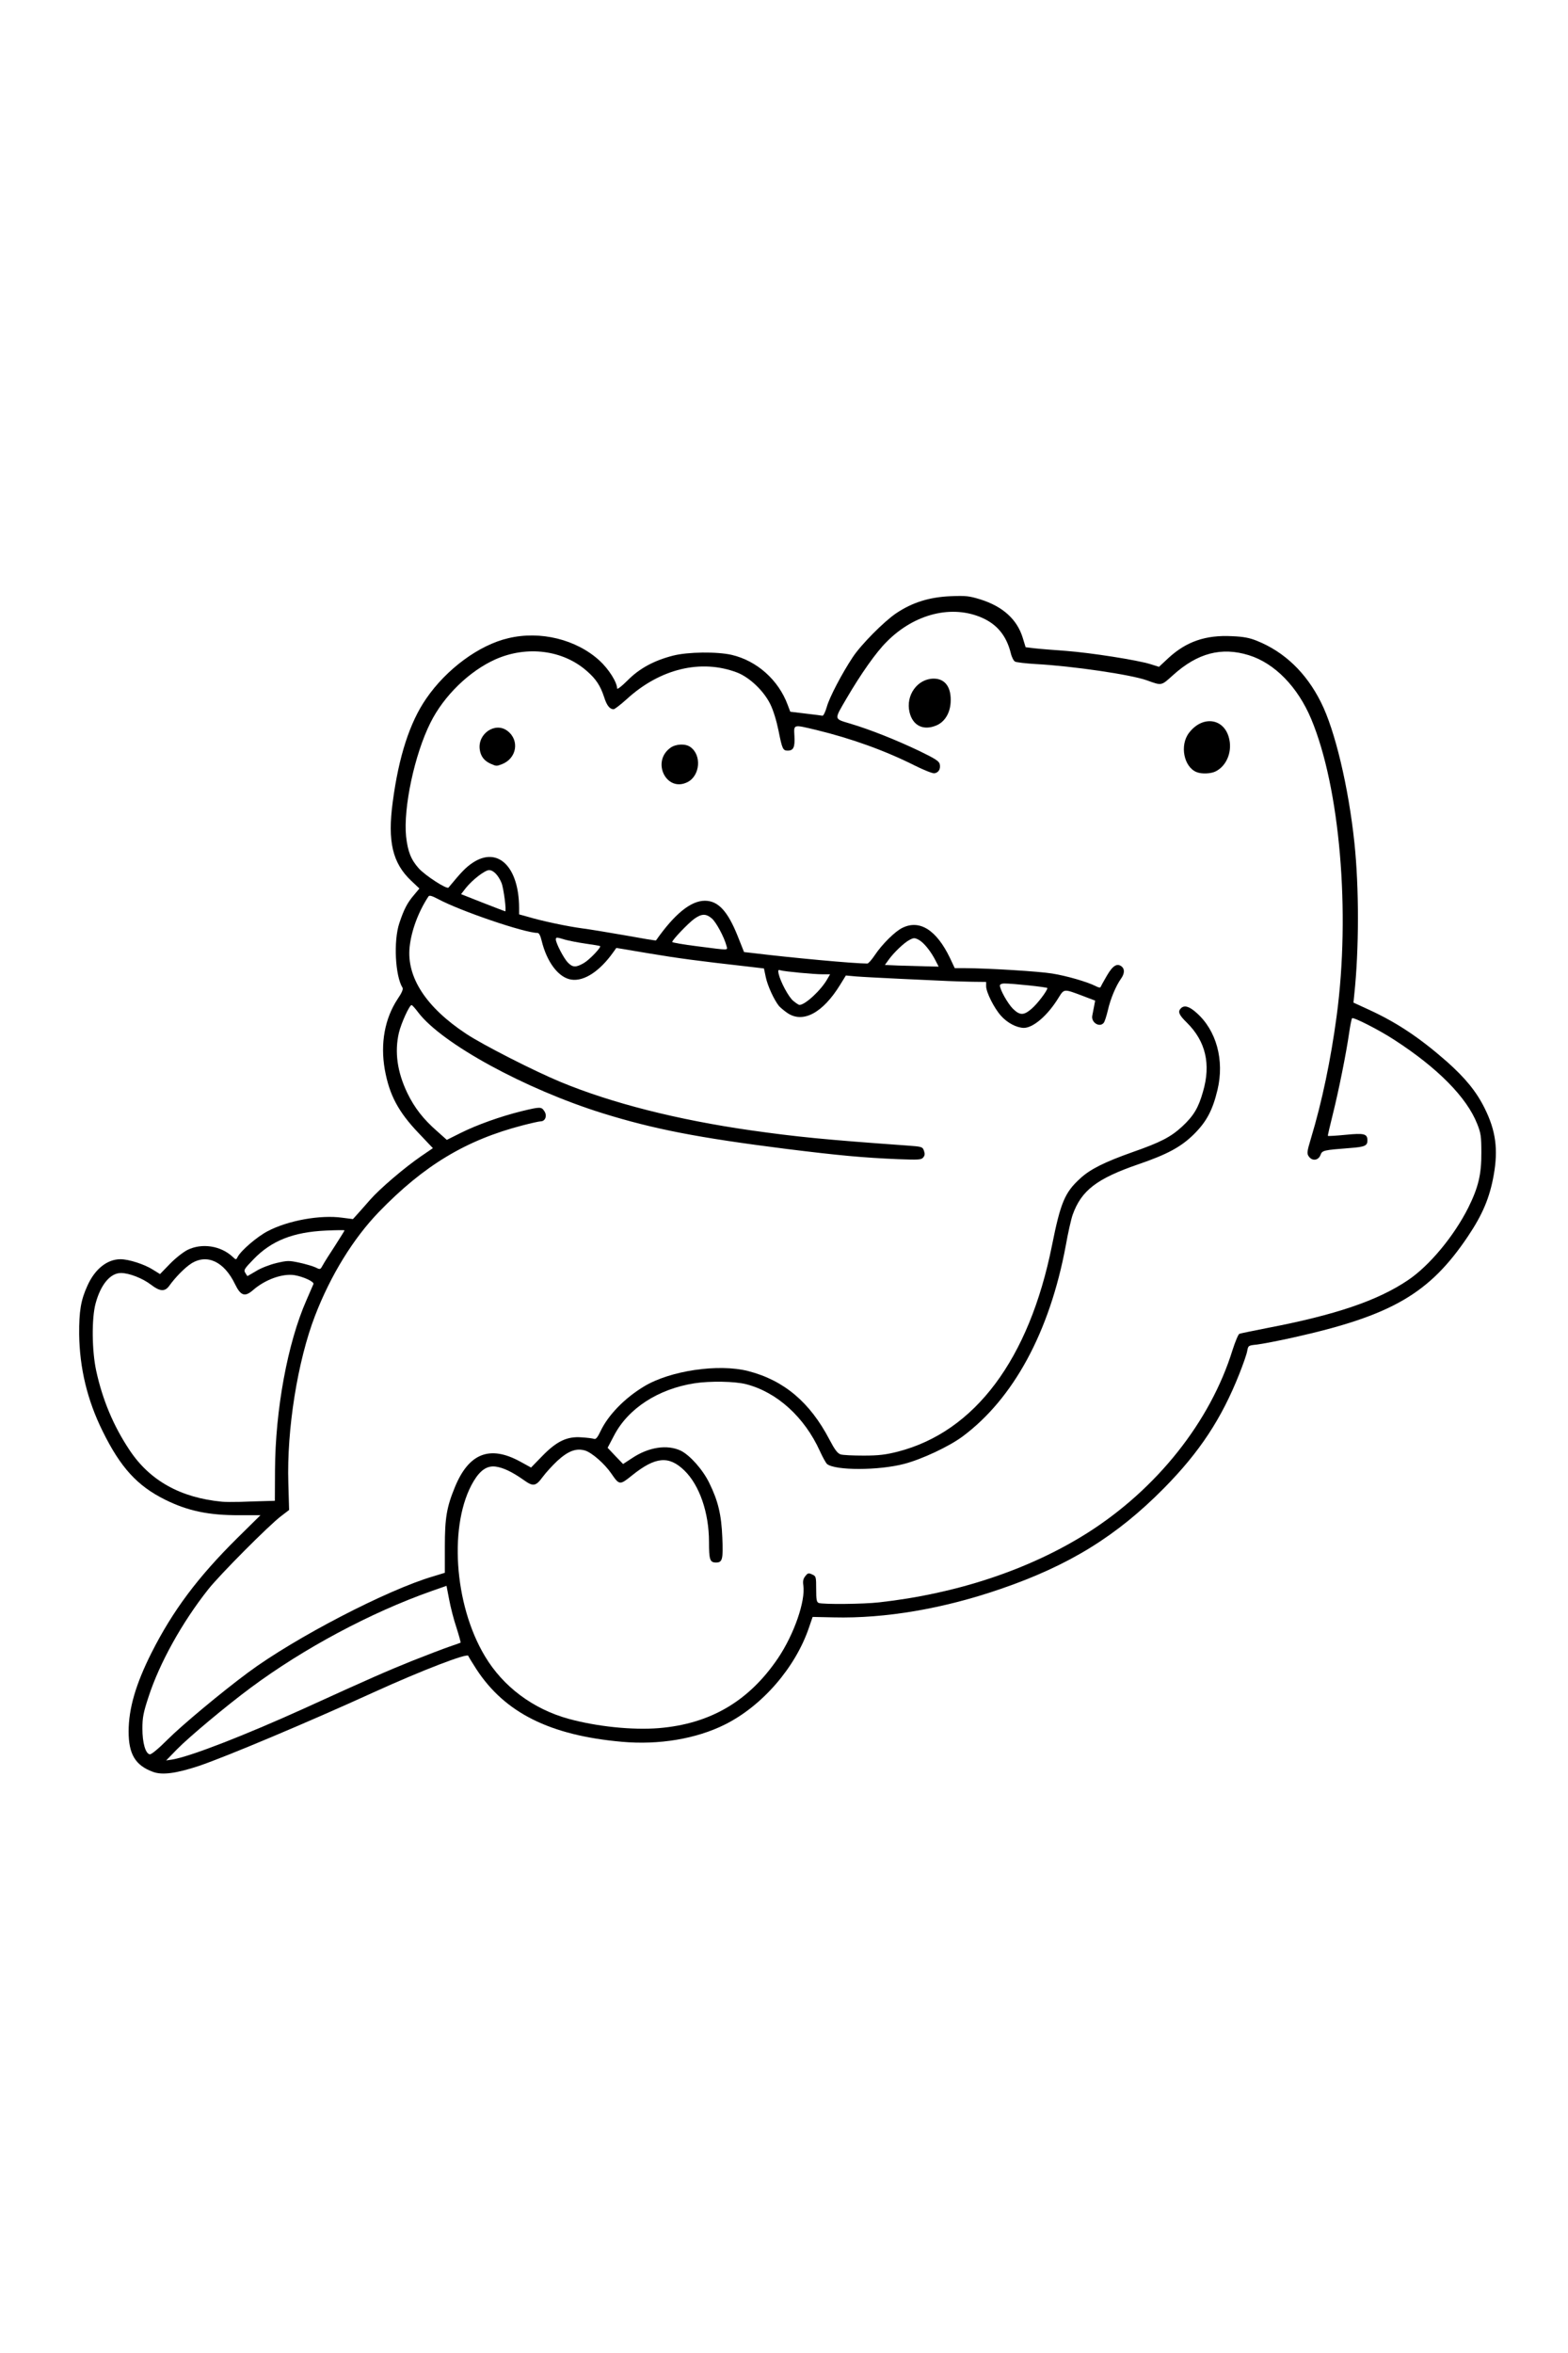
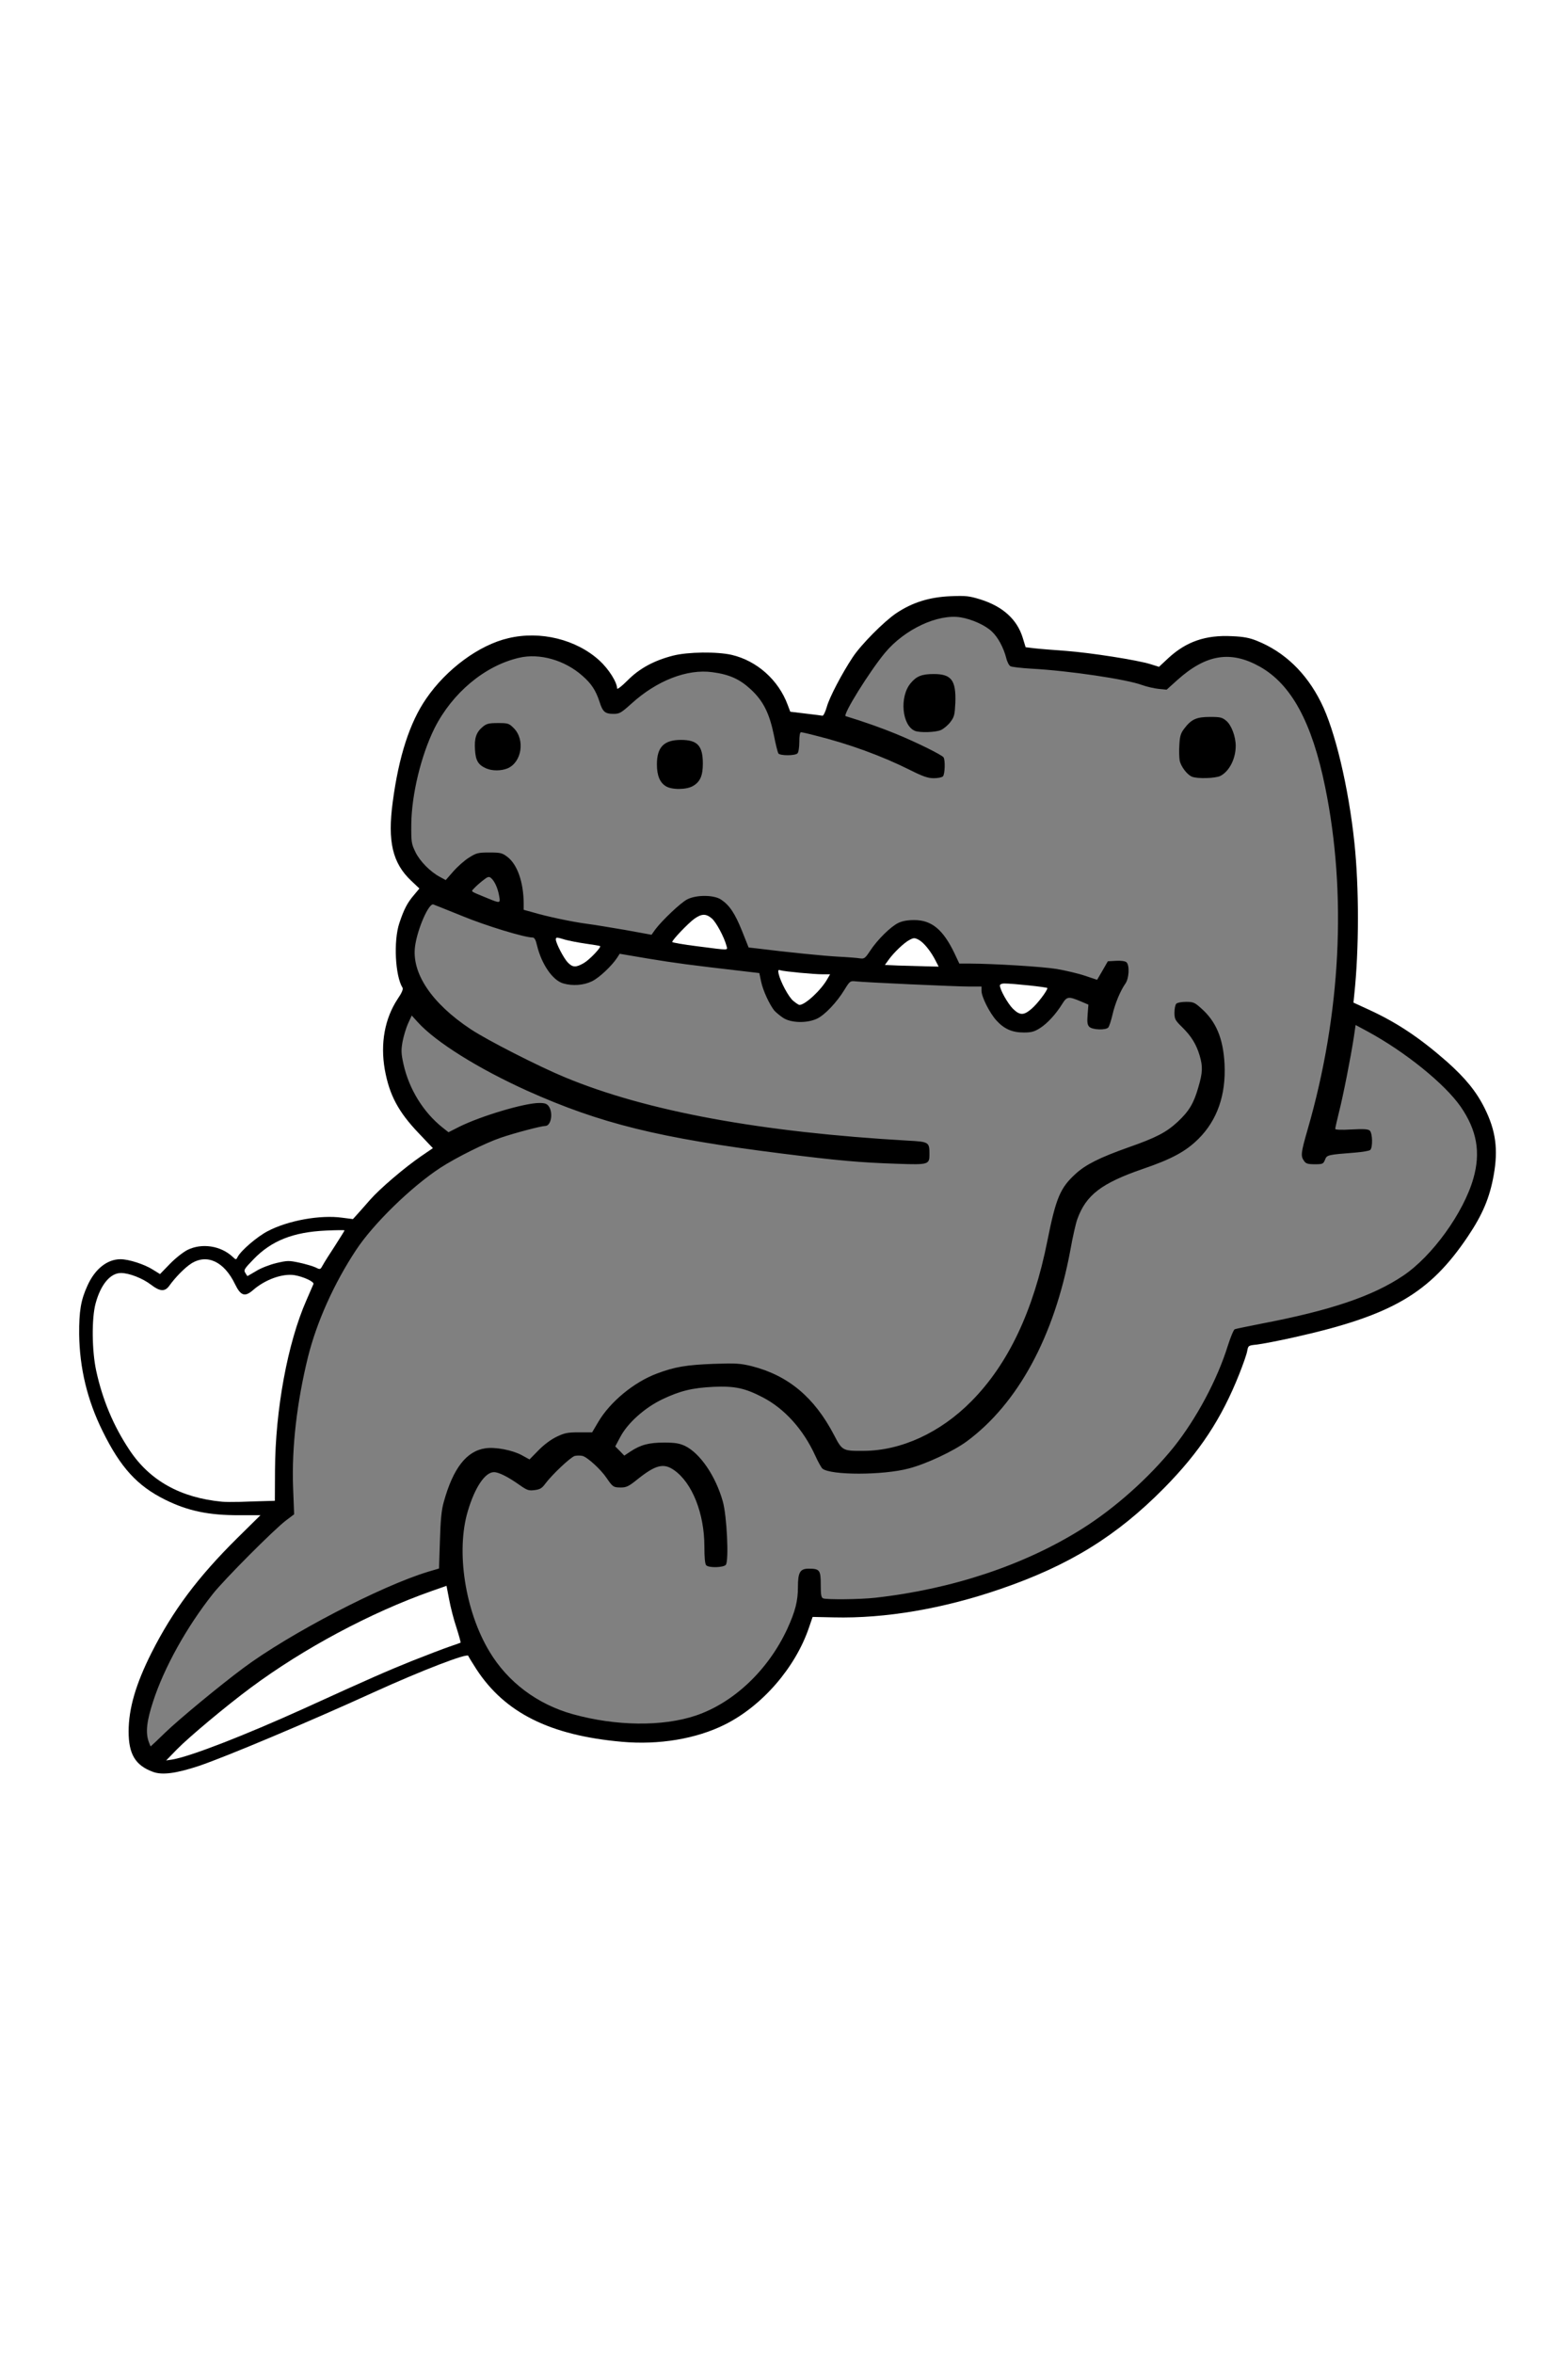
<svg xmlns="http://www.w3.org/2000/svg" class="img-fluid" id="outputsvg" style="transform: none; transform-origin: 50% 50%; cursor: move;" width="1024" height="1536" viewBox="0 0 10240 15360">
  <rect x="0" y="0" width="10240" height="15360" fill="#808080" stroke="none" />
  <g id="l6vYouXi7f22Qn06uENgZto" fill="rgb(0,0,0)" style="transform: none;">
    <g style="transform: none;">
      <path id="paMc9V7MY" d="M968 11596 c-75 -27 -123 -76 -147 -145 -16 -49 -14 -249 4 -337 49 -237 246 -598 474 -869 41 -49 127 -142 191 -205 l115 -115 -110 -2 c-228 -6 -422 -67 -577 -181 -181 -134 -348 -445 -409 -764 -26 -137 -32 -397 -10 -493 30 -133 95 -236 175 -274 77 -38 230 -23 327 31 l36 20 54 -54 c82 -82 133 -103 249 -103 82 0 101 3 143 25 l48 25 57 -55 c72 -70 175 -124 300 -157 82 -22 121 -26 251 -28 l154 -1 39 -50 c80 -99 222 -229 364 -330 l64 -46 -72 -78 c-162 -172 -226 -350 -215 -600 5 -128 29 -216 84 -304 l31 -49 -16 -51 c-12 -38 -16 -90 -16 -201 0 -136 3 -157 26 -222 26 -74 70 -157 89 -168 6 -4 -9 -27 -35 -54 -82 -89 -116 -190 -116 -352 0 -306 100 -685 233 -878 132 -193 346 -351 537 -395 94 -23 297 -21 386 2 145 38 302 145 349 238 11 22 21 41 22 43 1 2 23 -15 48 -37 59 -52 171 -107 270 -132 99 -25 345 -28 444 -5 165 39 305 164 365 326 l18 46 83 9 83 9 11 -51 c12 -50 98 -216 169 -323 55 -83 206 -235 285 -288 38 -25 108 -60 156 -77 77 -27 102 -30 229 -34 132 -4 149 -2 225 22 146 45 239 129 276 249 l19 62 58 7 c33 4 125 11 206 17 143 11 485 63 535 82 22 8 31 3 80 -41 117 -107 236 -144 438 -138 110 4 140 9 193 30 181 74 323 210 419 403 92 182 180 554 219 924 19 176 25 713 10 917 l-8 121 107 52 c190 90 319 177 495 332 121 108 192 195 246 304 53 107 74 197 74 320 0 211 -55 384 -183 575 -251 374 -498 518 -1141 661 -98 22 -204 42 -236 46 -58 6 -58 6 -65 42 -3 20 -27 88 -52 151 -116 292 -259 509 -491 744 -310 314 -620 505 -1069 659 -371 127 -717 187 -1083 187 l-146 0 -18 58 c-26 83 -101 224 -166 311 -252 337 -627 486 -1115 442 -321 -29 -552 -104 -730 -236 -108 -80 -167 -149 -272 -314 -6 -10 -309 111 -558 224 -437 199 -966 422 -1145 482 -114 39 -150 46 -230 50 -65 2 -107 -1 -132 -11z m390 -222 c153 -56 462 -187 744 -318 327 -151 572 -254 796 -336 48 -17 62 -27 59 -39 -17 -57 -56 -212 -62 -243 l-6 -37 -82 30 c-387 142 -804 367 -1138 615 -192 143 -468 374 -445 374 3 0 64 -21 134 -46z m-279 -64 c89 -86 355 -306 511 -422 301 -224 899 -535 1206 -628 l71 -21 6 -182 c4 -135 10 -200 25 -252 61 -221 149 -334 274 -351 64 -9 174 12 235 45 l51 28 59 -60 c35 -36 82 -71 118 -88 52 -25 72 -29 146 -29 l86 0 39 -66 c77 -132 234 -262 385 -318 117 -44 192 -56 369 -63 147 -5 174 -3 249 15 239 61 409 203 538 450 53 102 56 104 193 103 246 -1 502 -119 705 -325 240 -243 404 -589 495 -1046 56 -280 84 -346 184 -437 66 -61 159 -107 342 -172 183 -64 249 -98 324 -167 75 -70 106 -121 136 -227 28 -95 30 -134 8 -208 -22 -73 -54 -125 -114 -184 -46 -45 -50 -53 -50 -95 0 -25 5 -51 12 -58 7 -7 35 -12 64 -12 46 0 56 4 96 40 100 87 146 198 155 365 10 203 -48 368 -171 490 -83 82 -174 131 -361 195 -273 94 -373 171 -430 330 -9 25 -30 115 -45 201 -105 564 -342 1000 -675 1247 -88 65 -265 148 -380 178 -169 45 -510 45 -564 1 -7 -6 -29 -45 -47 -85 -78 -171 -200 -306 -342 -380 -117 -61 -184 -75 -322 -69 -141 7 -218 26 -336 82 -114 55 -225 154 -273 245 l-33 62 30 30 29 30 39 -26 c68 -45 122 -59 221 -59 73 0 100 5 137 22 98 48 199 195 246 361 27 93 41 389 20 415 -15 18 -110 21 -128 3 -8 -8 -12 -50 -12 -123 0 -216 -80 -417 -199 -499 -68 -47 -120 -34 -242 64 -52 42 -69 50 -103 50 -50 0 -54 -3 -94 -61 -38 -57 -126 -137 -158 -145 -13 -3 -36 -3 -50 0 -27 7 -150 123 -195 184 -19 26 -33 35 -67 39 -39 5 -49 2 -100 -34 -75 -53 -135 -83 -166 -83 -58 0 -125 99 -171 255 -78 261 -18 652 142 917 119 198 311 343 544 408 281 78 585 82 803 9 248 -84 473 -297 598 -567 52 -114 69 -181 69 -272 0 -96 14 -120 70 -120 72 0 79 9 79 104 0 67 3 85 16 90 25 9 240 7 339 -4 503 -56 977 -214 1353 -451 216 -136 435 -332 597 -532 149 -187 285 -441 354 -664 18 -56 38 -104 45 -106 7 -3 87 -19 177 -37 450 -86 724 -179 922 -312 190 -127 395 -411 459 -635 49 -171 23 -315 -83 -469 -104 -149 -362 -358 -610 -492 l-76 -41 -12 82 c-19 124 -69 380 -97 489 -13 53 -24 101 -24 107 0 6 37 8 105 4 77 -4 108 -3 120 7 19 16 21 113 3 127 -7 6 -51 13 -98 17 -180 14 -185 15 -197 47 -11 27 -15 29 -67 29 -45 0 -58 -4 -70 -22 -23 -32 -20 -53 24 -206 217 -750 257 -1537 114 -2235 -86 -421 -220 -669 -426 -785 -191 -107 -351 -81 -538 86 l-71 64 -52 -5 c-29 -3 -77 -14 -108 -25 -101 -38 -481 -94 -724 -107 -66 -4 -127 -11 -136 -16 -9 -4 -22 -29 -28 -55 -17 -65 -53 -134 -93 -171 -42 -41 -131 -81 -204 -93 -149 -24 -366 77 -495 232 -101 122 -278 406 -256 413 121 37 234 77 329 116 136 56 300 137 310 153 12 18 9 111 -4 124 -7 7 -34 12 -60 12 -38 0 -70 -11 -156 -54 -182 -91 -397 -170 -619 -225 -45 -12 -86 -21 -92 -21 -7 0 -11 24 -11 63 0 36 -5 68 -12 75 -16 16 -114 16 -125 0 -4 -7 -18 -61 -29 -119 -29 -142 -69 -223 -150 -298 -72 -67 -139 -98 -251 -113 -165 -23 -364 55 -529 205 -68 61 -78 67 -117 67 -56 0 -71 -13 -92 -80 -24 -73 -53 -118 -112 -169 -115 -102 -280 -149 -414 -117 -224 52 -436 230 -552 461 -87 176 -149 432 -151 625 -1 118 1 128 27 182 29 60 97 129 161 163 l37 20 49 -56 c27 -31 73 -72 102 -90 49 -31 59 -34 134 -34 73 0 84 3 117 28 66 50 106 166 107 304 l0 42 58 16 c93 28 261 63 352 75 47 6 161 25 255 41 l170 31 24 -34 c45 -60 166 -175 209 -197 60 -31 176 -30 222 2 55 37 90 90 136 204 l43 108 53 6 c208 26 440 49 533 54 61 3 124 8 141 11 28 4 34 0 67 -50 48 -73 134 -157 183 -181 27 -13 60 -19 105 -19 113 0 188 62 262 216 l32 68 65 0 c168 1 475 20 569 35 58 10 141 29 185 44 l81 27 35 -60 35 -61 54 -3 c30 -2 59 2 67 9 22 18 18 105 -6 139 -33 47 -68 130 -85 205 -9 38 -21 75 -27 82 -16 19 -103 16 -124 -4 -13 -14 -15 -29 -11 -81 l5 -64 -47 -20 c-83 -35 -93 -34 -123 14 -42 68 -98 129 -147 160 -37 23 -56 28 -105 28 -77 0 -129 -24 -179 -79 -45 -50 -97 -154 -97 -193 l0 -28 -79 0 c-85 0 -683 -27 -743 -34 -35 -4 -38 -2 -73 55 -50 82 -128 164 -178 188 -66 32 -172 29 -223 -5 -21 -14 -47 -36 -57 -47 -32 -40 -74 -131 -86 -188 l-12 -57 -102 -12 c-347 -40 -452 -54 -621 -82 l-189 -32 -16 25 c-36 55 -119 133 -166 155 -54 26 -125 31 -185 14 -70 -19 -143 -125 -173 -249 -8 -36 -17 -51 -28 -51 -54 0 -306 -77 -459 -140 -96 -39 -182 -73 -190 -76 -30 -9 -103 158 -119 271 -25 176 107 374 364 544 107 71 444 243 616 314 533 221 1278 358 2242 413 133 7 137 10 137 87 0 69 -4 71 -208 64 -247 -8 -389 -21 -757 -67 -802 -101 -1184 -196 -1660 -409 -321 -145 -600 -319 -718 -450 l-38 -42 -24 52 c-13 29 -29 82 -36 119 -10 57 -9 78 6 146 36 163 130 315 256 415 l38 30 69 -35 c140 -70 427 -156 524 -156 37 0 50 5 62 22 30 43 15 128 -23 128 -26 0 -201 46 -291 77 -98 33 -291 129 -394 196 -191 125 -437 365 -550 536 -145 219 -258 472 -315 701 -72 294 -106 587 -97 845 l7 180 -53 40 c-77 58 -405 387 -478 480 -172 217 -319 483 -390 702 -42 128 -50 202 -29 262 6 17 12 31 13 31 1 0 44 -40 95 -90z m657 -1545 c21 -5 21 -11 27 -207 10 -404 87 -816 200 -1086 39 -92 40 -89 -35 -110 -65 -18 -162 18 -246 90 -30 26 -40 29 -90 26 l-57 -3 -31 -66 c-34 -70 -104 -142 -150 -153 -46 -12 -145 64 -220 169 -19 27 -27 30 -75 30 -47 0 -60 -5 -101 -37 -26 -20 -73 -46 -105 -58 -69 -26 -88 -20 -140 48 -39 52 -61 119 -74 231 -25 216 68 537 228 784 132 205 337 325 592 346 79 6 241 4 277 -4z m429 -1679 l19 -29 -78 8 c-98 9 -200 37 -275 75 -58 29 -126 79 -118 86 2 3 30 -2 63 -11 74 -19 151 -18 234 3 l65 17 36 -60 c19 -33 44 -73 54 -89z m4580 -1568 c20 -24 32 -44 28 -45 -18 -5 -188 -21 -191 -18 -7 6 27 62 57 94 36 38 50 34 106 -31z m-1440 -70 l50 -53 -110 -10 c-60 -6 -111 -10 -113 -9 -7 4 38 82 63 113 32 37 41 34 110 -41z m744 -200 c-36 -54 -61 -78 -79 -78 -10 0 -39 21 -66 47 l-49 48 65 6 c36 3 84 6 108 7 l43 2 -22 -32z m-2240 -9 c24 -17 41 -33 38 -35 -6 -6 -157 -32 -157 -27 0 19 56 93 70 93 4 0 26 -14 49 -31z m871 -121 c-24 -54 -67 -108 -85 -108 -15 0 -138 110 -131 117 3 4 180 30 218 32 16 1 16 -2 -2 -41z m-1421 -273 c-9 -50 -30 -95 -53 -114 -13 -11 -22 -8 -53 17 -21 16 -46 39 -57 51 -21 23 -30 16 89 65 83 34 84 34 74 -19z" />
      <path id="pTa0iXO1B" d="M4348 5132 c-39 -24 -58 -70 -58 -142 0 -113 46 -160 157 -160 108 0 143 38 143 155 0 77 -17 118 -63 145 -42 26 -140 27 -179 2z" />
      <path id="pUeIoqqZp" d="M7784 5070 c-32 -13 -72 -67 -80 -105 -3 -19 -5 -66 -2 -104 3 -56 9 -75 32 -105 46 -61 80 -76 168 -76 68 0 80 3 107 26 33 28 61 102 61 163 0 84 -42 166 -100 196 -32 16 -150 20 -186 5z" />
      <path id="p6Ec11fzB" d="M3175 5016 c-52 -23 -69 -51 -73 -122 -5 -75 8 -114 50 -149 25 -21 40 -25 100 -25 66 0 72 2 103 33 76 76 52 224 -41 263 -42 17 -100 17 -139 0z" />
      <path id="pSUOUT1Hy" d="M5975 4771 c-85 -35 -102 -223 -28 -311 38 -46 73 -60 151 -60 116 0 146 41 141 188 -4 79 -7 92 -33 126 -16 21 -44 44 -62 52 -36 15 -137 18 -169 5z" />
    </g>
  </g>
  <g id="l6Z1G9vIyhGKCOyWlxwaHml" fill="rgb(255,255,255)" style="transform: none;">
    <g style="transform: none;">
      <path id="pOGg8F5BQ" d="M0 7680 l0 -7680 5120 0 5120 0 0 7680 0 7680 -5120 0 -5120 0 0 -7680z m1301 3847 c176 -60 703 -281 1144 -482 310 -141 607 -255 613 -236 2 6 26 45 53 87 186 285 480 432 949 474 242 22 488 -19 675 -113 244 -122 461 -373 549 -635 l23 -67 139 3 c335 8 712 -56 1087 -185 449 -154 759 -345 1069 -659 232 -235 375 -452 491 -744 25 -63 49 -131 52 -151 7 -36 7 -36 65 -42 32 -4 138 -24 236 -46 643 -143 890 -287 1141 -661 96 -143 142 -253 168 -400 30 -168 13 -290 -59 -435 -54 -109 -125 -196 -246 -304 -179 -157 -327 -256 -515 -342 l-96 -44 5 -50 c32 -297 32 -703 1 -995 -38 -361 -127 -735 -218 -915 -96 -193 -239 -330 -419 -402 -47 -19 -86 -27 -162 -30 -172 -9 -299 35 -416 143 l-61 57 -54 -17 c-85 -27 -393 -75 -553 -87 -81 -6 -173 -13 -206 -17 l-58 -7 -19 -62 c-37 -120 -130 -204 -276 -250 -75 -23 -95 -25 -196 -21 -137 6 -248 40 -354 111 -79 53 -230 205 -284 287 -71 107 -152 262 -169 323 -10 35 -23 61 -29 59 -7 -1 -56 -8 -111 -14 l-99 -12 -17 -45 c-60 -162 -200 -287 -365 -326 -96 -22 -287 -20 -384 5 -125 32 -220 84 -297 162 -39 39 -68 61 -68 52 0 -40 -54 -126 -115 -182 -151 -138 -386 -196 -595 -146 -191 44 -405 202 -537 395 -107 155 -179 378 -218 673 -35 259 -2 400 121 516 l53 50 -35 42 c-44 51 -66 94 -96 184 -39 116 -27 346 21 422 5 9 -5 34 -32 73 -84 127 -114 290 -84 461 30 166 88 276 223 417 l91 96 -76 52 c-108 74 -269 211 -334 285 -30 35 -68 77 -84 95 l-28 31 -70 -9 c-143 -20 -354 18 -487 88 -69 36 -173 125 -196 168 -10 20 -11 20 -34 -2 -77 -71 -199 -90 -293 -44 -28 14 -79 54 -115 91 l-65 67 -45 -28 c-56 -36 -159 -69 -213 -69 -87 0 -168 64 -217 175 -42 92 -54 165 -53 315 3 221 53 430 153 632 117 238 227 358 409 448 147 73 285 102 484 101 l138 0 -149 147 c-260 257 -423 475 -563 752 -102 203 -149 363 -149 513 0 148 44 221 158 263 60 23 152 11 303 -39z" />
      <path id="pMRtpmrq6" d="M1155 11420 c77 -79 322 -284 484 -404 345 -256 781 -489 1177 -629 l100 -35 17 88 c9 49 30 132 48 185 17 53 29 98 27 98 -2 1 -34 13 -73 26 -38 13 -148 55 -244 93 -168 68 -265 110 -706 311 -389 176 -741 313 -860 333 l-40 6 70 -72z" />
-       <path id="p10EA1UcYN" d="M978 11452 c-28 -5 -48 -75 -48 -168 0 -72 6 -104 40 -207 71 -219 218 -485 390 -702 72 -92 400 -422 477 -479 l51 -39 -5 -176 c-11 -350 61 -798 174 -1091 102 -265 250 -505 417 -678 294 -304 569 -470 940 -566 54 -14 107 -26 117 -26 30 0 44 -37 24 -66 -19 -30 -26 -30 -150 0 -137 34 -291 89 -397 142 l-90 45 -65 -58 c-88 -77 -146 -151 -193 -248 -66 -138 -84 -268 -55 -393 15 -63 69 -182 83 -181 4 0 24 22 44 49 155 203 697 499 1203 657 335 104 623 160 1200 233 347 43 498 57 730 67 134 5 152 4 164 -11 11 -13 12 -24 5 -44 -9 -26 -13 -27 -109 -34 -546 -39 -722 -57 -1020 -99 -482 -69 -911 -178 -1244 -316 -172 -71 -509 -243 -616 -314 -262 -173 -390 -369 -370 -566 11 -107 57 -231 123 -331 6 -9 21 -5 63 17 145 78 565 221 649 221 10 0 19 17 27 50 34 141 111 243 195 255 83 12 185 -55 273 -179 l20 -28 215 36 c193 32 302 47 647 86 l102 12 12 57 c12 57 54 148 86 188 10 11 36 33 57 47 101 67 230 -2 343 -186 l37 -60 66 6 c36 3 169 10 295 16 127 6 264 12 305 14 41 2 114 4 163 5 l87 1 0 28 c0 39 52 143 97 193 42 47 102 78 149 79 62 0 157 -82 227 -197 37 -59 33 -59 160 -11 l79 30 -7 37 c-4 20 -9 48 -12 62 -8 44 48 79 75 46 6 -7 18 -44 27 -82 17 -75 52 -158 85 -205 24 -33 26 -63 6 -80 -31 -25 -59 -7 -98 60 -21 36 -39 69 -41 74 -2 5 -16 2 -32 -7 -56 -28 -190 -67 -285 -82 -86 -14 -409 -34 -570 -35 l-65 0 -32 -68 c-87 -180 -196 -250 -308 -196 -48 22 -134 107 -182 179 -20 30 -42 55 -49 55 -87 0 -489 -37 -752 -69 l-53 -6 -43 -108 c-65 -161 -127 -227 -213 -227 -91 0 -197 85 -319 259 -2 2 -92 -13 -201 -33 -109 -19 -236 -40 -283 -46 -91 -12 -259 -47 -352 -75 l-58 -16 0 -42 c-1 -269 -139 -404 -303 -295 -45 30 -72 58 -158 162 -11 13 -150 -77 -194 -125 -51 -57 -72 -110 -83 -208 -19 -187 55 -536 159 -743 88 -177 255 -338 425 -414 206 -91 441 -61 597 77 59 51 88 96 112 169 17 55 37 80 62 80 7 0 46 -30 87 -67 217 -198 484 -262 719 -173 81 31 174 119 217 206 20 40 41 109 54 173 24 121 29 131 60 131 38 0 48 -22 44 -95 -4 -78 -10 -76 142 -40 231 56 450 135 643 232 60 30 118 53 129 51 28 -4 42 -29 35 -60 -5 -20 -31 -36 -134 -86 -149 -71 -319 -139 -450 -178 -109 -33 -107 -23 -25 -164 93 -159 193 -302 263 -371 182 -184 429 -244 627 -154 96 44 155 117 183 229 6 26 19 51 28 55 9 5 70 12 136 16 240 13 621 69 724 106 100 36 93 37 173 -35 159 -143 315 -184 493 -129 169 52 320 207 408 417 187 447 257 1260 166 1939 -38 283 -95 558 -168 799 -26 86 -27 99 -14 117 22 32 62 27 76 -8 12 -32 17 -33 197 -47 93 -7 110 -15 110 -49 0 -44 -21 -49 -143 -37 -61 6 -113 9 -115 7 -2 -1 13 -65 32 -141 38 -152 88 -400 107 -534 7 -47 15 -89 19 -93 8 -9 174 75 274 140 286 185 475 377 543 550 24 60 27 82 27 188 1 141 -20 227 -85 358 -94 187 -255 381 -396 475 -198 133 -472 226 -922 312 -90 18 -170 34 -177 37 -7 2 -27 50 -45 106 -145 468 -495 908 -951 1196 -378 238 -852 395 -1357 451 -104 12 -368 14 -394 4 -14 -5 -17 -21 -17 -90 0 -81 -1 -85 -26 -96 -23 -11 -29 -10 -45 11 -14 17 -17 33 -13 60 15 102 -60 319 -165 475 -190 281 -442 429 -778 457 -173 14 -405 -10 -591 -61 -231 -64 -426 -209 -545 -408 -204 -339 -238 -869 -74 -1143 44 -73 89 -103 145 -95 49 7 106 34 180 86 64 46 80 44 127 -20 20 -27 62 -73 95 -104 71 -65 123 -84 181 -67 45 14 128 87 171 150 53 77 55 77 137 11 151 -121 239 -129 340 -31 99 96 161 276 161 466 0 117 6 135 46 135 42 0 47 -21 41 -163 -6 -151 -28 -240 -85 -356 -42 -87 -126 -181 -186 -211 -89 -42 -210 -24 -319 49 l-58 38 -51 -53 -50 -53 42 -80 c92 -177 288 -304 525 -341 102 -16 265 -13 338 6 201 52 380 214 481 436 18 40 40 79 47 85 53 43 337 43 504 -1 115 -30 292 -113 380 -178 333 -247 570 -683 675 -1247 15 -86 36 -176 45 -201 57 -159 157 -236 430 -330 187 -64 278 -113 361 -195 83 -82 123 -157 155 -291 46 -193 -7 -389 -139 -504 -46 -41 -78 -50 -100 -28 -22 22 -13 43 38 93 124 122 159 272 106 452 -30 106 -61 157 -136 227 -75 69 -141 103 -324 167 -183 65 -276 111 -342 172 -100 91 -128 157 -184 437 -149 743 -503 1216 -1006 1346 -79 20 -124 26 -224 26 -69 0 -137 -3 -151 -8 -20 -7 -38 -31 -72 -96 -128 -245 -298 -388 -532 -448 -193 -49 -509 -3 -680 101 -126 76 -233 186 -283 291 -19 41 -31 55 -42 51 -8 -3 -45 -8 -81 -10 -95 -8 -164 25 -259 123 l-72 74 -71 -39 c-198 -108 -335 -55 -426 166 -54 131 -66 202 -66 389 l0 171 -75 23 c-302 88 -907 403 -1210 628 -174 129 -432 344 -525 437 -61 61 -107 99 -117 97z m3513 -6347 c82 -43 92 -177 17 -229 -32 -23 -94 -20 -129 5 -128 91 -26 295 112 224z m3449 -70 c74 -38 111 -135 84 -225 -37 -124 -174 -138 -259 -26 -62 81 -34 222 49 256 34 14 95 11 126 -5z m-4663 -46 c97 -37 118 -155 38 -217 -79 -62 -196 16 -182 120 6 45 29 75 72 94 37 16 37 16 72 3z m2837 -253 c54 -22 89 -78 94 -147 7 -100 -34 -159 -110 -159 -106 0 -185 109 -158 220 21 87 90 121 174 86z" />
      <path id="pp6FnXVd9" d="M1450 9803 c-272 -26 -472 -138 -604 -337 -106 -159 -177 -330 -218 -519 -28 -131 -30 -339 -4 -437 33 -124 96 -200 166 -200 53 0 141 34 197 77 57 44 90 46 118 7 41 -57 101 -118 144 -146 103 -65 215 -13 286 135 37 76 64 85 117 39 80 -70 193 -110 271 -98 59 10 130 43 124 58 -3 7 -24 55 -46 106 -123 279 -203 715 -205 1108 l-1 201 -70 2 c-38 1 -108 3 -155 5 -47 1 -101 1 -120 -1z" />
      <path id="pfFyBhwVd" d="M1602 8309 c-12 -18 -7 -26 54 -89 117 -121 258 -177 472 -187 67 -3 122 -4 122 -1 0 2 -28 47 -62 100 -35 53 -71 110 -80 127 -16 29 -17 30 -46 15 -17 -8 -64 -22 -105 -31 -70 -15 -79 -15 -152 2 -42 10 -102 33 -132 52 -31 18 -56 33 -57 33 -1 0 -7 -9 -14 -21z" />
      <path id="p4yBiiRVJ" d="M6614 6584 c-34 -35 -84 -124 -84 -151 0 -7 12 -13 28 -13 56 0 282 24 282 30 0 17 -66 104 -103 135 -52 45 -77 44 -123 -1z" />
      <path id="p1Hfq9oUL7" d="M5181 6534 c-31 -25 -84 -125 -96 -177 -5 -24 -3 -28 12 -23 26 8 217 26 275 26 l49 0 -18 31 c-41 73 -145 169 -182 169 -5 0 -23 -12 -40 -26z" />
      <path id="pueDCX5gN" d="M3708 6283 c-27 -28 -78 -127 -78 -150 0 -16 4 -16 60 1 25 7 86 19 135 26 50 7 92 14 94 16 9 7 -69 89 -105 110 -53 31 -74 30 -106 -3z" />
      <path id="p1BmEQwUt9" d="M5867 6303 l-88 -4 23 -32 c34 -48 102 -113 137 -131 28 -15 34 -15 61 -1 32 17 79 74 111 138 l19 37 -87 -2 c-49 -1 -128 -4 -176 -5z" />
      <path id="pgz1PyhJY" d="M4553 6177 c-90 -11 -163 -24 -163 -28 0 -13 103 -121 144 -151 48 -34 76 -35 114 -3 29 24 82 124 96 178 8 32 27 32 -191 4z" />
-       <path id="pivPh8Bi9" d="M3153 5893 l-142 -56 31 -40 c43 -54 125 -117 152 -117 28 0 60 33 81 83 14 33 34 188 24 186 -2 0 -68 -26 -146 -56z" />
    </g>
  </g>
</svg>